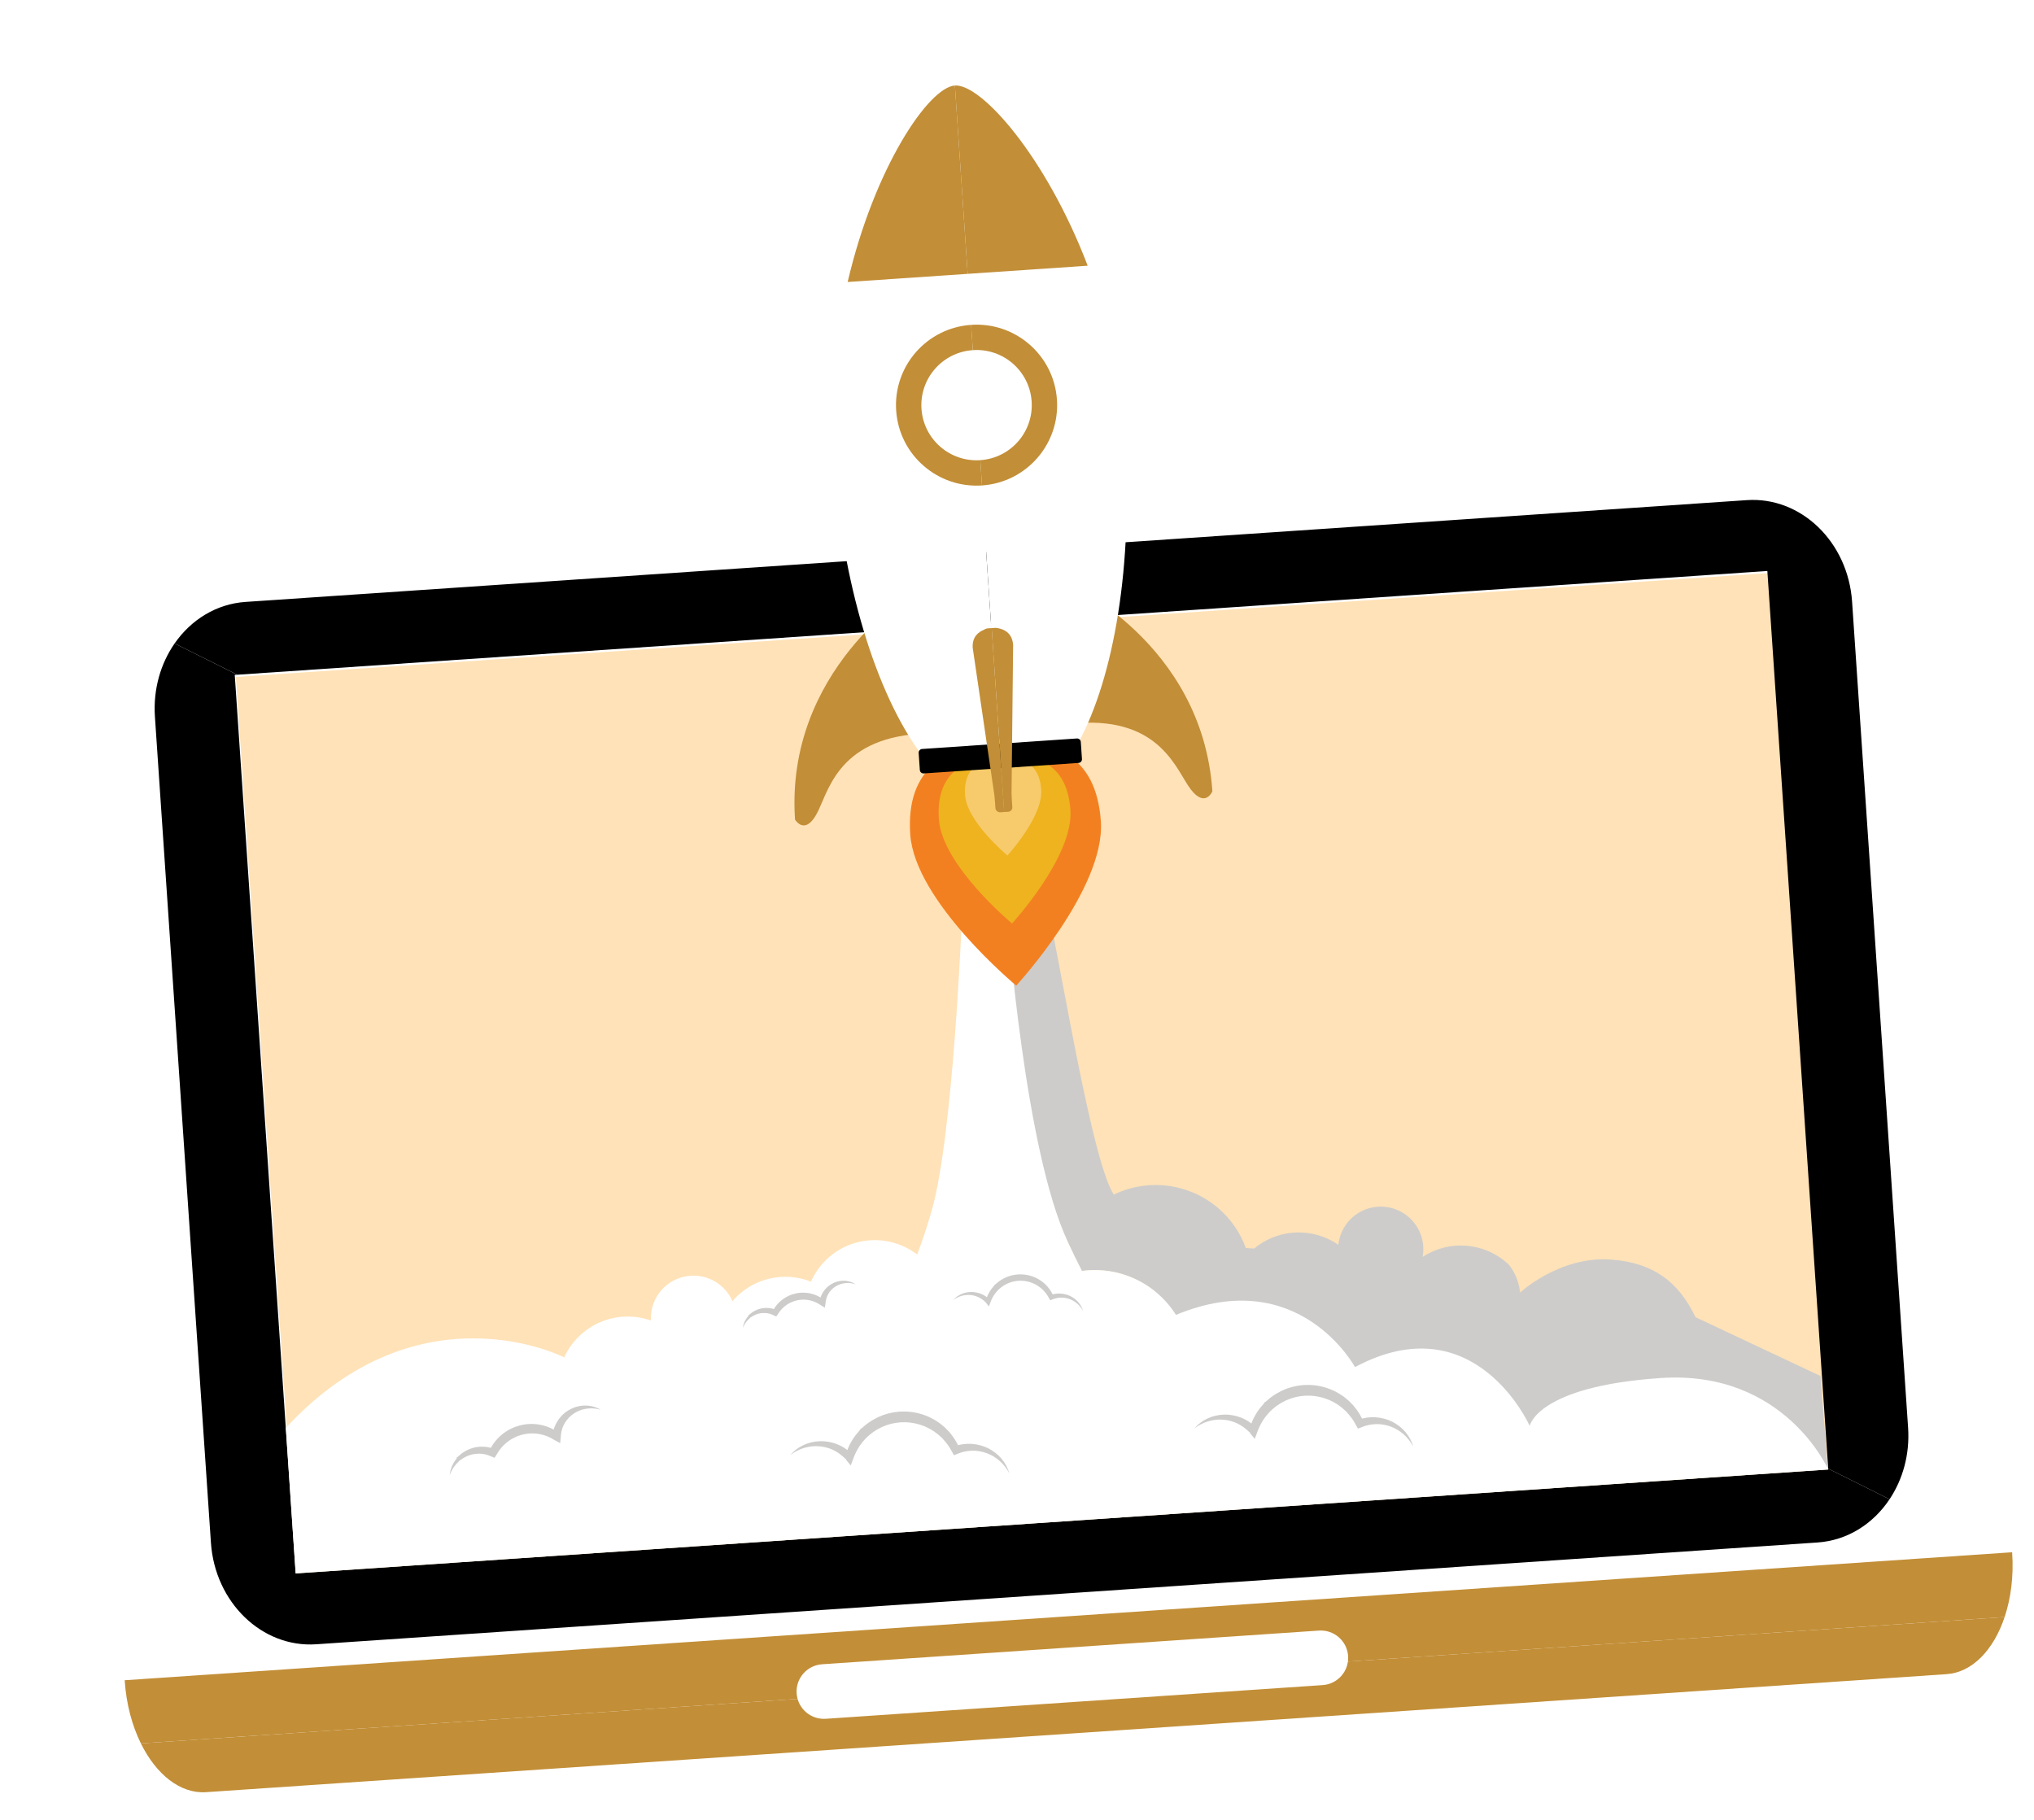
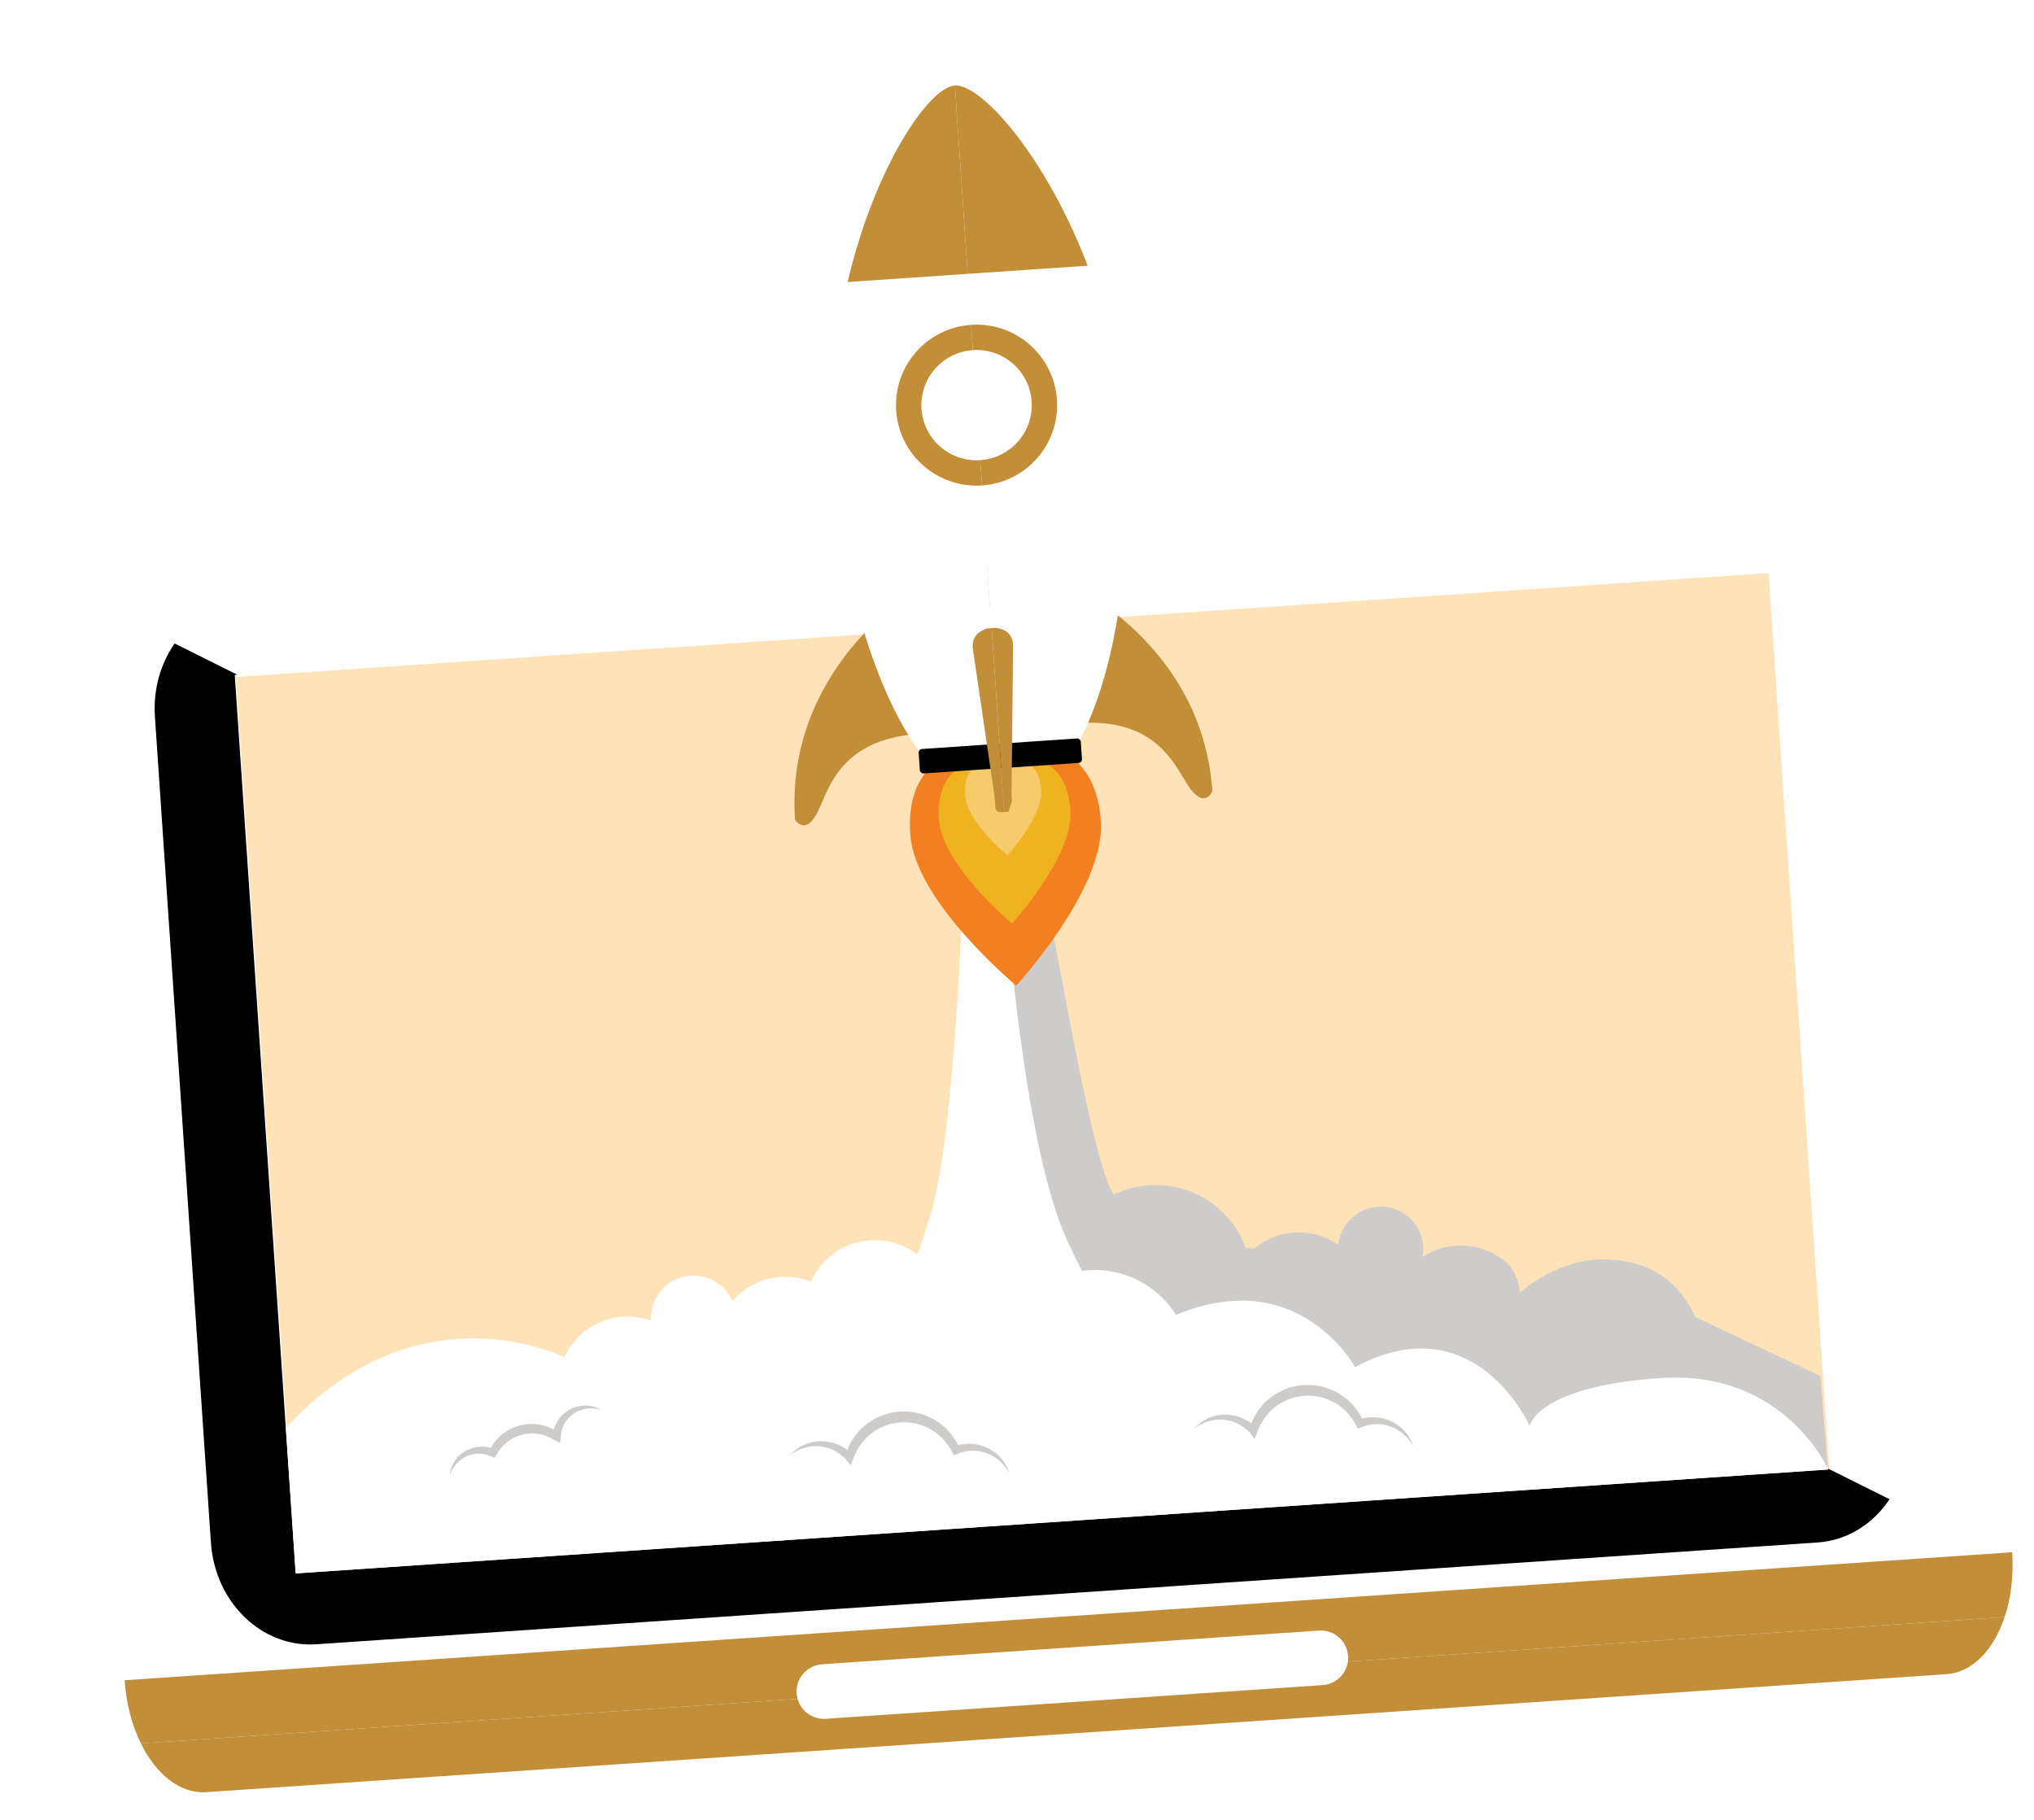
<svg xmlns="http://www.w3.org/2000/svg" width="390" height="349" viewBox="0 0 390 349" fill="none">
  <g clip-path="url(#clip0)" filter="url(#filter0_d)">
    <path d="M385.816 293.769C385.813 293.726 385.805 293.679 385.802 293.635L23.909 318.172C23.912 318.215 23.915 318.263 23.918 318.307C24.221 322.782 25.338 326.893 27.01 330.287L384.366 306.057C385.567 302.468 386.119 298.246 385.816 293.769Z" fill="#c28e37" />
    <path d="M27.011 330.287C29.936 336.225 34.561 339.97 39.511 339.635L373.238 317.007C378.186 316.671 382.268 312.337 384.367 306.058L27.011 330.287Z" fill="#c28e37" />
    <path d="M45.236 125.805L49.503 188.736L52.679 235.571L56.918 298.09L350.782 278.165L348.284 241.329L346.667 217.471L339.101 105.88L45.236 125.805Z" fill="#FFE2B7" />
    <path d="M152.747 320.696C152.943 323.584 155.445 325.761 158.337 325.565L253.602 319.106C256.497 318.91 258.683 316.414 258.487 313.526C258.291 310.64 255.788 308.455 252.893 308.652L157.628 315.111C154.737 315.308 152.552 317.809 152.747 320.696Z" fill="white" />
    <path d="M186.237 108.861C186.433 111.749 188.935 113.932 191.831 113.736C194.717 113.54 196.903 111.039 196.707 108.151C196.512 105.264 194.009 103.082 191.122 103.278C188.226 103.475 186.041 105.974 186.237 108.861Z" fill="#BEBBBB" />
-     <path d="M338.874 105.483L350.544 277.603L362.306 283.472C364.844 279.666 366.206 274.866 365.859 269.749L355.12 111.365C354.344 99.907 345.311 91.193 334.944 91.896L47.073 111.414C41.47 111.794 36.627 114.845 33.479 119.377L45.498 125.374L338.874 105.483Z" fill="black" />
    <path d="M350.544 277.603L350.556 277.768L56.691 297.692L45.01 125.408L45.497 125.375L33.479 119.377C30.799 123.233 29.348 128.162 29.705 133.43L40.444 291.814C41.22 303.264 50.253 311.981 60.624 311.278L348.495 291.76C354.227 291.371 359.165 288.182 362.305 283.474L350.544 277.603Z" fill="black" />
    <ellipse cx="187.5" cy="73.5" rx="12.5" ry="13.5" fill="white" />
    <path d="M282.476 240.709L291.458 243.84C291.458 243.84 299.047 236.783 308.919 237.515C317.045 238.117 321.835 241.777 325.102 248.563L349.056 259.837L350.46 277.673L236.611 281.656L206.668 260.797L222.696 241.959L282.476 240.709Z" fill="#CDCCCB" />
    <path d="M204.756 234.18C205.602 236 206.501 237.844 207.453 239.696L207.466 239.694C207.69 239.665 207.916 239.638 208.143 239.615C208.397 239.591 208.651 239.567 208.908 239.554C209.233 239.537 209.558 239.528 209.879 239.527C209.986 239.528 210.092 239.533 210.2 239.535C210.414 239.538 210.627 239.54 210.839 239.55C210.968 239.556 211.094 239.57 211.222 239.578C211.412 239.591 211.6 239.603 211.789 239.623C211.924 239.637 212.058 239.656 212.193 239.672C212.371 239.693 212.549 239.715 212.725 239.742C212.864 239.764 213.001 239.79 213.139 239.814C213.308 239.844 213.478 239.873 213.647 239.908C213.786 239.937 213.924 239.97 214.063 240.002C214.227 240.04 214.39 240.078 214.552 240.12C214.691 240.156 214.829 240.196 214.967 240.236C215.125 240.281 215.284 240.326 215.441 240.376C215.578 240.42 215.715 240.466 215.852 240.513C216.006 240.566 216.159 240.619 216.311 240.675C216.447 240.726 216.583 240.778 216.718 240.832C216.866 240.892 217.015 240.952 217.161 241.016C217.295 241.074 217.428 241.133 217.56 241.194C217.706 241.26 217.848 241.328 217.992 241.398C218.122 241.462 218.251 241.527 218.38 241.594C218.522 241.668 218.662 241.743 218.803 241.821C218.928 241.891 219.053 241.961 219.177 242.033C219.316 242.113 219.453 242.197 219.59 242.281C219.71 242.356 219.83 242.431 219.949 242.508C220.086 242.598 220.219 242.689 220.353 242.782C220.468 242.86 220.582 242.939 220.695 243.021C220.83 243.118 220.963 243.22 221.094 243.321C221.201 243.402 221.308 243.484 221.413 243.568C221.548 243.676 221.68 243.788 221.812 243.9C221.91 243.983 222.008 244.064 222.103 244.148C222.24 244.27 222.374 244.396 222.508 244.521C222.577 244.585 222.647 244.647 222.715 244.712C222.733 244.729 222.75 244.748 222.768 244.765C222.867 244.863 222.964 244.963 223.062 245.063C223.166 245.168 223.269 245.273 223.37 245.382C223.463 245.482 223.554 245.585 223.645 245.687C223.746 245.8 223.847 245.911 223.945 246.028C224.033 246.131 224.118 246.236 224.203 246.342C224.299 246.459 224.395 246.578 224.488 246.699C224.571 246.806 224.651 246.914 224.731 247.023C224.822 247.147 224.913 247.271 225.001 247.398C225.077 247.508 225.153 247.619 225.227 247.73C225.313 247.859 225.398 247.989 225.481 248.121C225.52 248.182 225.557 248.245 225.596 248.307L291.458 243.842C291.458 243.842 291.316 240.963 289.289 238.475C289.209 238.401 289.117 238.316 289.053 238.258C288.995 238.207 288.944 238.157 288.885 238.105C288.717 237.959 288.548 237.821 288.374 237.684C288.35 237.667 288.33 237.648 288.307 237.629C288.106 237.474 287.901 237.324 287.693 237.181C287.651 237.152 287.607 237.126 287.563 237.096C287.4 236.986 287.234 236.879 287.066 236.776C286.991 236.73 286.915 236.688 286.838 236.644C286.7 236.564 286.56 236.483 286.419 236.407C286.33 236.359 286.24 236.315 286.149 236.27C286.018 236.203 285.887 236.137 285.754 236.076C285.657 236.03 285.558 235.988 285.459 235.944C285.331 235.888 285.202 235.834 285.071 235.781C284.969 235.74 284.865 235.702 284.761 235.663C284.634 235.615 284.505 235.569 284.375 235.525C284.268 235.489 284.16 235.455 284.052 235.421C283.923 235.381 283.795 235.343 283.665 235.307C283.554 235.277 283.444 235.247 283.333 235.22C283.203 235.187 283.073 235.158 282.942 235.129C282.83 235.105 282.718 235.08 282.605 235.059C282.472 235.034 282.338 235.012 282.204 234.99C282.056 234.976 281.917 234.955 281.784 234.928C281.674 234.914 281.563 234.903 281.453 234.892C281.344 234.881 281.237 234.868 281.129 234.859C280.979 234.847 280.828 234.842 280.677 234.835C280.578 234.83 280.481 234.823 280.383 234.822C280.189 234.817 279.995 234.82 279.801 234.824C279.745 234.825 279.69 234.824 279.634 234.825C279.386 234.834 279.137 234.849 278.888 234.872C278.618 234.896 278.349 234.929 278.08 234.97C276.694 235.183 275.317 235.618 273.999 236.293C273.573 236.513 273.164 236.752 272.771 237.009C273.091 235.293 272.874 233.464 272.014 231.791C271.896 231.56 271.765 231.339 271.628 231.125C271.586 231.059 271.539 230.995 271.495 230.93C271.396 230.784 271.294 230.641 271.187 230.504C271.132 230.433 271.077 230.365 271.02 230.298C270.913 230.169 270.8 230.043 270.686 229.921C270.629 229.861 270.572 229.799 270.513 229.74C270.369 229.596 270.219 229.459 270.066 229.327C270.035 229.301 270.007 229.272 269.976 229.246C269.791 229.093 269.6 228.95 269.403 228.815C269.342 228.772 269.28 228.734 269.218 228.694C269.077 228.603 268.935 228.514 268.788 228.431C268.713 228.388 268.636 228.347 268.56 228.306C268.417 228.231 268.272 228.161 268.126 228.096C268.052 228.062 267.978 228.026 267.904 227.995C267.715 227.917 267.523 227.844 267.329 227.78C267.297 227.77 267.266 227.755 267.233 227.746C267.008 227.674 266.779 227.614 266.548 227.561C266.477 227.545 266.404 227.533 266.332 227.519C266.167 227.486 266.001 227.457 265.835 227.435C265.751 227.424 265.667 227.414 265.583 227.405C265.418 227.388 265.252 227.377 265.086 227.369C265.01 227.366 264.933 227.361 264.855 227.36C264.631 227.356 264.406 227.361 264.179 227.377C264.164 227.378 264.147 227.378 264.131 227.379C263.889 227.397 263.648 227.429 263.407 227.469C263.334 227.481 263.262 227.498 263.19 227.511C263.019 227.545 262.849 227.583 262.678 227.627C262.595 227.648 262.513 227.671 262.431 227.696C262.264 227.746 262.097 227.803 261.931 227.863C261.857 227.89 261.784 227.915 261.711 227.945C261.476 228.039 261.244 228.142 261.013 228.259C260.991 228.271 260.97 228.284 260.948 228.296C260.782 228.382 260.621 228.474 260.463 228.571C260.409 228.604 260.357 228.639 260.305 228.673C260.183 228.752 260.062 228.834 259.946 228.918C259.894 228.956 259.841 228.993 259.79 229.032C259.666 229.127 259.545 229.225 259.427 229.326C259.393 229.355 259.356 229.384 259.322 229.414C259.175 229.544 259.034 229.679 258.898 229.817C258.86 229.856 258.825 229.896 258.788 229.936C258.686 230.045 258.585 230.157 258.489 230.271C258.447 230.322 258.406 230.373 258.365 230.424C258.274 230.537 258.188 230.653 258.102 230.771C258.07 230.816 258.037 230.86 258.006 230.906C257.894 231.07 257.788 231.236 257.687 231.407C257.678 231.424 257.669 231.441 257.659 231.459C257.571 231.613 257.488 231.771 257.409 231.93C257.385 231.982 257.362 232.034 257.337 232.085C257.276 232.219 257.217 232.354 257.163 232.49C257.142 232.542 257.122 232.593 257.101 232.645C257.034 232.826 256.971 233.009 256.915 233.194C256.914 233.197 256.913 233.199 256.912 233.201C256.855 233.393 256.808 233.587 256.765 233.783C256.754 233.831 256.746 233.879 256.736 233.927C256.705 234.078 256.68 234.229 256.658 234.381C256.645 234.481 256.628 234.58 256.618 234.68C252.695 231.977 247.449 231.46 242.912 233.788C242.022 234.245 241.209 234.79 240.469 235.404L238.872 235.295C238.612 234.584 238.31 233.879 237.954 233.188C237.821 232.93 237.682 232.678 237.54 232.429C237.496 232.352 237.448 232.277 237.403 232.2C237.302 232.029 237.199 231.859 237.093 231.693C237.038 231.607 236.982 231.522 236.927 231.439C236.822 231.28 236.716 231.126 236.607 230.972C236.55 230.892 236.495 230.812 236.438 230.733C236.315 230.567 236.192 230.405 236.066 230.245C236.019 230.185 235.974 230.123 235.926 230.064C235.749 229.845 235.57 229.629 235.385 229.42C235.37 229.404 235.355 229.388 235.34 229.371C235.17 229.181 234.997 228.995 234.821 228.813C234.761 228.751 234.7 228.692 234.64 228.63C234.523 228.514 234.407 228.4 234.289 228.287C233.995 228.006 233.692 227.736 233.382 227.477C233.324 227.428 233.263 227.383 233.205 227.335C232.923 227.106 232.636 226.886 232.342 226.675C232.281 226.632 232.222 226.586 232.161 226.544C231.833 226.314 231.496 226.097 231.154 225.89C231.075 225.842 230.995 225.795 230.914 225.748C230.577 225.55 230.235 225.361 229.887 225.185C229.867 225.175 229.848 225.164 229.828 225.154C229.464 224.973 229.093 224.808 228.718 224.651C228.633 224.615 228.547 224.58 228.46 224.545C228.088 224.395 227.712 224.256 227.331 224.131C227.277 224.113 227.222 224.098 227.168 224.081C226.817 223.969 226.463 223.869 226.105 223.779C226.029 223.759 225.953 223.738 225.876 223.72C225.486 223.626 225.093 223.547 224.698 223.479C224.617 223.465 224.536 223.453 224.455 223.44C224.081 223.381 223.704 223.331 223.326 223.295C223.283 223.292 223.242 223.285 223.2 223.282C222.794 223.246 222.385 223.227 221.976 223.218C221.886 223.216 221.797 223.215 221.707 223.215C221.295 223.212 220.882 223.22 220.468 223.245C220.44 223.247 220.411 223.25 220.382 223.252C219.988 223.278 219.595 223.319 219.201 223.371C219.118 223.382 219.034 223.392 218.951 223.404C218.543 223.463 218.136 223.536 217.73 223.622C217.658 223.637 217.586 223.656 217.514 223.672C217.142 223.757 216.771 223.853 216.401 223.962C216.341 223.98 216.28 223.996 216.22 224.014C215.819 224.137 215.42 224.276 215.022 224.428C214.936 224.461 214.849 224.496 214.763 224.531C214.358 224.693 213.956 224.865 213.559 225.058C209.42 218.761 203.656 182.614 201.034 170.812L191.058 173.025C191.474 175.125 196.447 216.299 204.756 234.18Z" fill="#CDCCCB" />
    <path d="M225.481 248.119C225.398 247.987 225.313 247.858 225.227 247.728C225.153 247.617 225.077 247.505 225.001 247.396C224.913 247.269 224.822 247.145 224.731 247.021C224.651 246.912 224.57 246.803 224.488 246.697C224.395 246.576 224.299 246.458 224.203 246.34C224.118 246.234 224.033 246.129 223.945 246.026C223.847 245.91 223.747 245.798 223.646 245.685C223.554 245.583 223.463 245.48 223.37 245.38C223.269 245.272 223.166 245.166 223.062 245.061C222.963 244.962 222.867 244.86 222.768 244.763C222.682 244.68 222.595 244.6 222.508 244.519C222.374 244.394 222.24 244.268 222.103 244.147C222.008 244.062 221.91 243.98 221.812 243.898C221.679 243.786 221.548 243.674 221.413 243.566C221.308 243.482 221.201 243.4 221.094 243.319C220.963 243.218 220.83 243.117 220.695 243.019C220.583 242.938 220.468 242.859 220.353 242.78C220.219 242.687 220.086 242.596 219.949 242.506C219.83 242.429 219.71 242.355 219.59 242.279C219.453 242.194 219.317 242.111 219.177 242.031C219.054 241.959 218.929 241.888 218.803 241.819C218.663 241.741 218.522 241.667 218.38 241.592C218.251 241.526 218.123 241.461 217.992 241.396C217.848 241.326 217.706 241.258 217.56 241.192C217.427 241.131 217.295 241.072 217.162 241.014C217.015 240.951 216.866 240.891 216.718 240.83C216.583 240.777 216.447 240.724 216.311 240.673C216.159 240.617 216.006 240.564 215.852 240.511C215.716 240.465 215.578 240.418 215.441 240.374C215.284 240.324 215.125 240.28 214.967 240.234C214.829 240.194 214.691 240.154 214.552 240.118C214.39 240.076 214.227 240.038 214.063 240C213.924 239.969 213.786 239.935 213.647 239.906C213.479 239.871 213.309 239.843 213.139 239.812C213.001 239.788 212.864 239.761 212.725 239.74C212.549 239.713 212.371 239.692 212.193 239.67C212.059 239.654 211.924 239.635 211.789 239.621C211.601 239.602 211.412 239.589 211.223 239.576C211.094 239.567 210.968 239.554 210.839 239.548C210.628 239.538 210.414 239.536 210.2 239.533C210.092 239.531 209.986 239.526 209.879 239.525C209.557 239.526 209.233 239.535 208.908 239.553C208.652 239.566 208.396 239.59 208.143 239.613C207.916 239.637 207.69 239.663 207.466 239.693L207.453 239.694C206.501 237.842 205.603 235.999 204.756 234.178C196.447 216.297 193.417 173.54 193.004 171.438L202.078 170.522L184.415 172.304C184.415 172.304 182.777 213.737 178.654 228.085C177.833 230.945 176.907 233.803 175.861 236.545C170.545 232.461 162.891 232.925 158.119 237.854C156.99 239.02 156.117 240.339 155.497 241.74C150.621 239.824 144.861 240.885 140.99 244.881C140.801 245.076 140.622 245.277 140.447 245.481C140.034 244.536 139.435 243.653 138.647 242.892C135.402 239.758 130.229 239.844 127.09 243.085C125.446 244.783 124.695 247.011 124.812 249.196C120.035 247.514 114.504 248.627 110.751 252.503C109.657 253.633 108.803 254.908 108.188 256.262L225.595 248.302C225.558 248.243 225.52 248.18 225.481 248.119Z" fill="white" />
-     <path d="M164.051 242.247C163.877 242.205 163.708 242.143 163.535 242.109C163.361 242.08 163.197 242.039 163.022 242.029L162.765 242.004L162.507 242.004C162.337 241.997 162.168 242.024 162.001 242.035C161.833 242.051 161.668 242.091 161.505 242.121C161.345 242.172 161.182 242.202 161.03 242.268C160.876 242.328 160.723 242.387 160.578 242.463C160.428 242.528 160.291 242.618 160.153 242.703C160.015 242.786 159.892 242.893 159.763 242.987C159.648 243.1 159.519 243.196 159.417 243.318C159.309 243.435 159.198 243.547 159.107 243.678C159.061 243.741 159.009 243.8 158.966 243.867L158.843 244.068C158.754 244.197 158.7 244.346 158.628 244.484L158.602 244.537L158.601 244.54C158.604 244.531 158.59 244.562 158.61 244.52L158.609 244.522L158.607 244.53L158.601 244.546L158.589 244.576L158.542 244.701C158.515 244.78 158.469 244.876 158.459 244.94C158.422 245.078 158.381 245.214 158.355 245.371C158.317 245.52 158.313 245.675 158.291 245.826L158.163 246.735L157.34 246.236C157.17 246.133 157.008 246.022 156.837 245.925L156.575 245.791L156.444 245.724L156.412 245.706L156.408 245.704C156.382 245.693 156.44 245.719 156.433 245.716L156.43 245.715L156.421 245.711L156.402 245.704L156.326 245.673L156.021 245.552L155.869 245.492L155.736 245.455C155.557 245.406 155.39 245.344 155.191 245.315L154.904 245.259C154.807 245.244 154.71 245.24 154.613 245.229C154.516 245.222 154.42 245.206 154.323 245.202L154.031 245.199C153.836 245.188 153.642 245.219 153.448 245.231C153.253 245.244 153.064 245.296 152.871 245.321C152.682 245.367 152.493 245.416 152.306 245.472C152.126 245.545 151.936 245.596 151.761 245.684C151.585 245.768 151.403 245.84 151.238 245.946L150.985 246.093C150.904 246.147 150.826 246.206 150.745 246.262C150.582 246.37 150.433 246.497 150.286 246.626C150.129 246.745 150.006 246.899 149.864 247.036C149.727 247.175 149.615 247.339 149.485 247.488C149.368 247.648 149.266 247.816 149.153 247.98L148.846 248.425L148.4 248.224C148.271 248.165 148.145 248.096 148.011 248.046C147.88 247.988 147.742 247.949 147.605 247.903C147.464 247.872 147.325 247.83 147.181 247.811C147.038 247.782 146.893 247.775 146.748 247.76C146.602 247.758 146.456 247.749 146.309 247.762C146.163 247.764 146.017 247.784 145.87 247.798C145.725 247.827 145.577 247.846 145.434 247.89C145.288 247.922 145.149 247.977 145.006 248.024C144.87 248.085 144.727 248.137 144.596 248.212C144.458 248.275 144.33 248.356 144.198 248.435C144.132 248.475 144.072 248.523 144.008 248.566L143.888 248.607L143.85 248.591L143.849 248.592C143.855 248.587 143.835 248.607 143.861 248.579L143.859 248.582L143.879 248.612L143.869 248.645L143.83 248.693L143.469 249.026C143.352 249.135 143.27 249.256 143.164 249.372C143.115 249.432 143.06 249.488 143.015 249.553L142.888 249.754C142.809 249.893 142.698 250.018 142.64 250.169L142.429 250.612C142.459 250.452 142.492 250.29 142.527 250.126C142.551 249.958 142.625 249.809 142.68 249.65L142.77 249.412C142.804 249.334 142.852 249.262 142.892 249.185C142.979 249.038 143.06 248.871 143.158 248.736L143.464 248.35L143.502 248.302L143.52 248.278L143.525 248.272L143.498 248.24L143.484 248.194L143.495 248.183L143.617 248.12C143.68 248.06 143.754 248.01 143.82 247.952C143.952 247.839 144.092 247.729 144.236 247.63C144.378 247.524 144.537 247.444 144.69 247.353C144.848 247.275 145.007 247.191 145.175 247.129C145.339 247.056 145.512 247.008 145.683 246.952C145.857 246.911 146.032 246.861 146.212 246.839C146.39 246.806 146.571 246.799 146.751 246.786C146.932 246.786 147.115 246.78 147.296 246.798C147.479 246.805 147.659 246.838 147.84 246.865C148.019 246.904 148.199 246.939 148.374 246.996C148.552 247.044 148.722 247.116 148.894 247.185L148.14 247.428C148.259 247.222 148.373 247.01 148.502 246.807C148.644 246.615 148.77 246.407 148.93 246.228C149.092 246.051 149.24 245.858 149.422 245.699C149.598 245.533 149.772 245.365 149.971 245.226C150.068 245.153 150.162 245.078 150.261 245.008L150.57 244.817C150.771 244.681 150.993 244.582 151.21 244.473C151.426 244.362 151.66 244.292 151.884 244.202C152.115 244.13 152.35 244.066 152.585 244.008C152.824 243.969 153.061 243.912 153.304 243.896C153.546 243.88 153.788 243.85 154.031 243.863L154.395 243.871C154.516 243.877 154.636 243.895 154.757 243.909C154.878 243.926 154.999 243.936 155.118 243.958L155.473 244.037C155.706 244.079 155.951 244.169 156.191 244.247L156.37 244.309L156.52 244.376L156.819 244.512L156.894 244.546L156.96 244.577L156.999 244.599L157.156 244.689L157.469 244.869C157.673 244.996 157.862 245.146 158.057 245.284L157.106 245.695C157.144 245.498 157.169 245.299 157.228 245.107C157.273 244.916 157.345 244.717 157.425 244.521C157.462 244.414 157.501 244.353 157.54 244.268L157.598 244.148L157.638 244.067L157.676 244.002C157.782 243.834 157.872 243.658 157.997 243.504L158.174 243.269C158.236 243.191 158.306 243.122 158.372 243.049C158.5 242.9 158.649 242.771 158.796 242.643C158.942 242.513 159.112 242.413 159.268 242.299C159.437 242.204 159.601 242.1 159.777 242.021C159.953 241.942 160.126 241.86 160.311 241.806C160.402 241.777 160.491 241.743 160.584 241.719L160.864 241.659C161.048 241.613 161.241 241.608 161.426 241.582C161.614 241.578 161.801 241.566 161.988 241.578C162.175 241.593 162.36 241.605 162.541 241.648L162.811 241.703L163.075 241.784C163.251 241.828 163.418 241.916 163.584 241.985C163.747 242.061 163.895 242.159 164.051 242.247Z" fill="#CDCCCB" />
-     <path d="M207.67 247.38L207.436 246.981C207.349 246.854 207.258 246.734 207.172 246.612C207.076 246.496 206.975 246.383 206.878 246.27C206.774 246.162 206.662 246.063 206.556 245.96C206.443 245.864 206.322 245.777 206.208 245.684C206.088 245.599 205.962 245.523 205.84 245.442L205.453 245.238L205.051 245.073L204.638 244.947L204.218 244.86C204.075 244.845 203.935 244.825 203.794 244.814C203.652 244.813 203.511 244.806 203.37 244.809C203.23 244.822 203.089 244.829 202.95 244.845C202.812 244.873 202.673 244.89 202.537 244.918L202.134 245.029L201.744 245.178L201.364 245.322L201.15 244.937L200.928 244.54C200.847 244.412 200.76 244.289 200.678 244.163C200.498 243.921 200.313 243.685 200.103 243.469L200.027 243.386L200.029 243.365L200.034 243.349L200.031 243.346C200.038 243.353 199.999 243.336 200.037 243.374L200.01 243.358L199.961 243.32L199.779 243.156C199.659 243.048 199.534 242.925 199.421 242.853L199.079 242.598L198.696 242.367C198.573 242.283 198.433 242.23 198.3 242.164C198.167 242.098 198.033 242.03 197.892 241.985C197.752 241.935 197.615 241.876 197.473 241.834L197.043 241.721C196.9 241.683 196.751 241.67 196.606 241.641C196.46 241.609 196.313 241.598 196.165 241.59C195.869 241.554 195.573 241.574 195.277 241.579C194.982 241.614 194.686 241.635 194.399 241.708L194.181 241.753L193.969 241.818C193.828 241.866 193.683 241.897 193.547 241.957L193.135 242.127C193.001 242.189 192.874 242.265 192.742 242.333C192.607 242.397 192.485 242.481 192.362 242.565C192.242 242.652 192.108 242.72 191.997 242.82L191.65 243.103L191.628 243.121L191.623 243.125L191.62 243.127C191.607 243.139 191.635 243.112 191.631 243.115L191.62 243.126L191.576 243.168L191.488 243.253L191.313 243.424C191.219 243.532 191.121 243.63 191.025 243.744C190.935 243.863 190.831 243.972 190.75 244.098C190.663 244.22 190.575 244.342 190.501 244.472C190.419 244.599 190.347 244.731 190.278 244.864C190.134 245.129 190.02 245.409 189.914 245.693L189.618 246.49L189.111 245.875L189.076 245.833L189.094 245.795L189.119 245.764L189.118 245.763C189.157 245.8 189.128 245.773 189.136 245.78L189.131 245.775L189.084 245.782L188.989 245.712L188.82 245.551C188.764 245.489 188.71 245.452 188.66 245.411L188.505 245.282C188.407 245.192 188.276 245.12 188.163 245.037C188.05 244.951 187.919 244.893 187.797 244.818C187.675 244.743 187.538 244.697 187.408 244.633C187.278 244.573 187.137 244.538 187.001 244.488C186.863 244.443 186.72 244.419 186.579 244.383C186.437 244.354 186.291 244.343 186.146 244.317C186.001 244.303 185.854 244.3 185.706 244.29C185.559 244.292 185.411 244.302 185.262 244.307L184.819 244.369L184.381 244.471L183.95 244.616L183.532 244.804L183.129 245.03L182.743 245.296L183.072 244.956L183.437 244.65C183.566 244.557 183.702 244.473 183.836 244.383C183.976 244.306 184.12 244.234 184.264 244.158C184.413 244.095 184.564 244.035 184.717 243.976L185.189 243.846C185.35 243.817 185.512 243.786 185.675 243.762C185.839 243.75 186.004 243.732 186.171 243.727C186.336 243.73 186.504 243.729 186.669 243.745C186.834 243.768 187.002 243.78 187.165 243.814C187.327 243.854 187.495 243.88 187.655 243.933C187.813 243.989 187.979 244.03 188.132 244.101C188.285 244.173 188.447 244.229 188.592 244.317C188.739 244.407 188.889 244.478 189.031 244.587L189.246 244.745C189.318 244.799 189.391 244.852 189.444 244.904L189.619 245.059L189.706 245.137L189.728 245.156L189.734 245.161L189.757 245.186L189.768 245.197L189.81 245.241L189.008 245.423C189.104 245.086 189.212 244.751 189.356 244.429C189.426 244.267 189.501 244.107 189.589 243.953C189.669 243.795 189.764 243.646 189.858 243.496C189.948 243.343 190.061 243.205 190.163 243.06C190.269 242.917 190.395 242.776 190.513 242.635L190.668 242.443L190.737 242.34L190.78 242.295L190.791 242.284L190.832 242.274L190.865 242.26L191.269 241.911C191.398 241.788 191.555 241.698 191.698 241.593C191.844 241.49 191.99 241.387 192.149 241.305C192.305 241.219 192.458 241.125 192.619 241.048L193.111 240.832C193.274 240.759 193.449 240.717 193.619 240.659L193.875 240.579L194.137 240.522C194.485 240.434 194.841 240.399 195.197 240.361C195.555 240.354 195.913 240.338 196.268 240.381C196.447 240.393 196.624 240.409 196.8 240.447C196.976 240.481 197.153 240.503 197.326 240.552L197.84 240.7C198.01 240.754 198.174 240.827 198.34 240.891C198.508 240.951 198.667 241.034 198.825 241.117C198.981 241.202 199.145 241.274 199.29 241.379L199.735 241.672L200.166 242.021C200.32 242.139 200.419 242.256 200.537 242.372L200.709 242.546L200.753 242.59L200.774 242.612L200.796 242.635L200.799 242.638L200.804 242.645L200.814 242.657L200.899 242.76C201.131 243.027 201.336 243.315 201.521 243.614C201.607 243.768 201.697 243.92 201.779 244.075L202 244.553L201.405 244.312L201.889 244.168C202.053 244.132 202.219 244.104 202.384 244.072C202.549 244.051 202.718 244.039 202.883 244.027C203.05 244.023 203.218 244.031 203.384 244.035C203.55 244.049 203.715 244.072 203.879 244.092C204.042 244.122 204.203 244.162 204.363 244.196C204.522 244.243 204.678 244.297 204.833 244.347C204.985 244.409 205.134 244.477 205.283 244.544L205.707 244.787C205.839 244.881 205.973 244.971 206.103 245.068C206.224 245.174 206.349 245.276 206.467 245.385C206.578 245.501 206.688 245.616 206.792 245.736C206.888 245.864 206.988 245.987 207.079 246.116C207.161 246.252 207.248 246.382 207.324 246.52C207.391 246.664 207.46 246.804 207.522 246.946L207.67 247.38Z" fill="#CDCCCB" />
    <path d="M115.995 254.8L108.188 256.266C108.188 256.266 80.465 242.04 54.806 269.785L56.691 297.692L350.546 277.768C350.546 277.768 342.152 258.618 318.408 260.228C294.665 261.838 293.308 269.404 293.308 269.404C293.308 269.404 282.822 245.824 259.804 258.129C259.804 258.129 249.105 238.301 225.481 248.12C225.481 248.119 124.928 248.588 115.995 254.8Z" fill="white" />
    <path d="M115.167 266.299C114.929 266.25 114.696 266.176 114.458 266.138C114.219 266.109 113.994 266.062 113.755 266.057L113.405 266.037L113.054 266.051C112.823 266.051 112.593 266.098 112.367 266.122C112.14 266.153 111.918 266.215 111.698 266.265C111.483 266.344 111.262 266.392 111.06 266.492C110.853 266.582 110.649 266.669 110.456 266.781C110.255 266.877 110.075 267.007 109.891 267.129C109.707 267.249 109.547 267.402 109.376 267.536C109.225 267.695 109.057 267.834 108.923 268.004C108.784 268.17 108.638 268.328 108.522 268.51C108.462 268.599 108.396 268.683 108.34 268.775L108.184 269.054C108.07 269.235 108.004 269.441 107.913 269.632L107.881 269.705L107.88 269.709C107.884 269.697 107.867 269.74 107.89 269.682L107.889 269.685L107.886 269.696L107.879 269.717L107.865 269.76L107.808 269.931C107.775 270.04 107.719 270.172 107.708 270.26C107.666 270.451 107.617 270.637 107.59 270.851C107.548 271.056 107.55 271.267 107.528 271.473L107.405 272.716L106.259 272.084C106.023 271.954 105.795 271.811 105.558 271.688L105.194 271.52L105.013 271.435L104.968 271.414L104.962 271.411C104.926 271.397 105.007 271.429 104.997 271.425L104.993 271.425L104.98 271.42L104.954 271.411L104.848 271.374L104.427 271.226L104.217 271.152L104.033 271.11C103.788 271.053 103.557 270.978 103.285 270.949L102.891 270.889C102.759 270.873 102.626 270.874 102.494 270.864C102.362 270.86 102.23 270.842 102.098 270.844L101.701 270.856C101.435 270.851 101.174 270.904 100.91 270.931C100.647 270.959 100.392 271.04 100.131 271.085C99.877 271.158 99.623 271.235 99.372 271.32C99.131 271.429 98.875 271.509 98.643 271.638C98.41 271.762 98.165 271.87 97.948 272.023L97.611 272.237C97.503 272.314 97.401 272.399 97.295 272.48C97.079 272.636 96.884 272.816 96.689 272.999C96.484 273.17 96.323 273.385 96.139 273.58C95.959 273.778 95.815 274.005 95.648 274.215C95.498 274.437 95.368 274.673 95.224 274.901L94.832 275.522L94.213 275.273C94.034 275.201 93.86 275.113 93.674 275.053C93.493 274.98 93.303 274.937 93.115 274.881C92.923 274.844 92.731 274.797 92.535 274.778C92.34 274.747 92.142 274.745 91.944 274.732C91.746 274.738 91.546 274.733 91.349 274.76C91.148 274.77 90.952 274.806 90.752 274.834C90.557 274.88 90.357 274.916 90.165 274.981C89.969 275.033 89.782 275.115 89.591 275.187C89.409 275.277 89.218 275.356 89.044 275.465C88.859 275.559 88.688 275.676 88.514 275.791C88.428 275.848 88.348 275.916 88.264 275.979L88.102 276.042L88.049 276.021L88.048 276.023C88.055 276.014 88.029 276.043 88.063 276.005L88.06 276.009L88.089 276.049L88.078 276.094L88.027 276.161L87.555 276.633C87.401 276.789 87.296 276.957 87.158 277.12C87.095 277.203 87.023 277.283 86.965 277.374L86.803 277.655C86.703 277.847 86.559 278.023 86.49 278.232L86.227 278.846C86.259 278.626 86.295 278.405 86.333 278.18C86.357 277.951 86.45 277.743 86.516 277.523L86.627 277.196C86.669 277.088 86.729 276.986 86.78 276.881C86.889 276.677 86.991 276.445 87.116 276.257L87.51 275.716L87.559 275.649L87.583 275.615L87.59 275.606L87.55 275.564L87.529 275.503L87.544 275.486L87.706 275.393C87.787 275.309 87.885 275.236 87.972 275.155C88.145 274.993 88.329 274.837 88.521 274.694C88.708 274.542 88.92 274.425 89.123 274.291C89.334 274.178 89.546 274.054 89.769 273.961C89.988 273.854 90.221 273.779 90.45 273.694C90.684 273.629 90.92 273.551 91.163 273.511C91.403 273.458 91.648 273.438 91.894 273.41C92.139 273.4 92.387 273.38 92.635 273.396C92.883 273.397 93.13 273.431 93.378 273.457C93.623 273.501 93.87 273.538 94.111 273.607C94.356 273.661 94.591 273.751 94.828 273.834L93.818 274.206C93.969 273.919 94.11 273.624 94.275 273.343C94.457 273.073 94.617 272.784 94.825 272.532C95.035 272.281 95.227 272.011 95.466 271.786C95.695 271.55 95.923 271.312 96.185 271.112C96.313 271.009 96.438 270.901 96.569 270.802L96.977 270.524C97.243 270.328 97.539 270.182 97.827 270.021C98.115 269.859 98.428 269.753 98.729 269.618C99.04 269.507 99.355 269.408 99.671 269.316C99.994 269.249 100.313 269.159 100.642 269.124C100.97 269.091 101.297 269.035 101.628 269.04L102.123 269.03C102.287 269.031 102.452 269.049 102.616 269.062C102.781 269.077 102.946 269.084 103.109 269.108L103.596 269.196C103.916 269.241 104.252 269.349 104.583 269.443L104.83 269.517L105.037 269.601L105.451 269.768L105.555 269.811L105.646 269.848L105.7 269.876L105.919 269.99L106.354 270.218C106.638 270.38 106.903 270.574 107.176 270.752L105.907 271.361C105.947 271.091 105.97 270.819 106.04 270.555C106.091 270.294 106.178 270.019 106.275 269.748C106.32 269.601 106.37 269.515 106.418 269.398L106.491 269.233L106.54 269.12L106.589 269.032C106.724 268.798 106.835 268.553 106.997 268.337L107.226 268.007C107.305 267.899 107.397 267.801 107.482 267.698C107.648 267.488 107.843 267.305 108.037 267.123C108.228 266.938 108.454 266.793 108.66 266.629C108.886 266.491 109.102 266.34 109.338 266.224C109.573 266.107 109.804 265.986 110.051 265.903C110.174 265.858 110.293 265.806 110.417 265.77L110.794 265.673C111.041 265.601 111.303 265.584 111.554 265.538C111.809 265.522 112.064 265.496 112.318 265.503C112.572 265.513 112.824 265.518 113.073 265.567L113.444 265.627L113.807 265.722C114.049 265.772 114.281 265.882 114.51 265.968C114.743 266.063 114.95 266.188 115.167 266.299Z" fill="#CDCCCB" />
    <path d="M193.528 278.49L193.134 277.817C192.989 277.604 192.835 277.4 192.689 277.196C192.528 277 192.357 276.81 192.195 276.62C192.019 276.438 191.831 276.271 191.651 276.097C191.46 275.935 191.256 275.79 191.065 275.634C190.862 275.491 190.65 275.361 190.446 275.226L189.794 274.882L189.117 274.605L188.421 274.394L187.714 274.246C187.473 274.221 187.237 274.188 186.999 274.169C186.76 274.168 186.522 274.156 186.285 274.161C186.048 274.183 185.812 274.195 185.578 274.223C185.346 274.27 185.112 274.298 184.882 274.345L184.203 274.531L183.547 274.78L182.907 275.024L182.545 274.375L182.171 273.707C182.035 273.492 181.889 273.283 181.75 273.07C181.446 272.664 181.135 272.265 180.783 271.901L180.654 271.762L180.657 271.726L180.667 271.699L180.663 271.695C180.676 271.707 180.61 271.677 180.673 271.742L180.626 271.716L180.545 271.651L180.239 271.374C180.037 271.194 179.826 270.986 179.636 270.864L179.059 270.435L178.414 270.047C178.206 269.906 177.969 269.817 177.746 269.704C177.521 269.593 177.299 269.48 177.059 269.404C176.823 269.321 176.593 269.221 176.354 269.151L175.629 268.961C175.387 268.898 175.137 268.874 174.893 268.827C174.648 268.774 174.399 268.755 174.15 268.741C173.653 268.682 173.153 268.714 172.655 268.723C172.159 268.782 171.66 268.817 171.176 268.94L170.808 269.015L170.451 269.125C170.216 269.206 169.969 269.258 169.741 269.36L169.048 269.644C168.822 269.748 168.607 269.876 168.384 269.991C168.158 270.099 167.951 270.241 167.745 270.383C167.542 270.529 167.316 270.643 167.13 270.813L166.545 271.288L166.508 271.318L166.498 271.325L166.494 271.329C166.472 271.35 166.519 271.304 166.513 271.31L166.494 271.328L166.42 271.4L166.272 271.544L165.976 271.83C165.817 272.013 165.653 272.179 165.493 272.37C165.34 272.569 165.166 272.754 165.029 272.966C164.883 273.172 164.735 273.377 164.609 273.597C164.472 273.81 164.352 274.032 164.234 274.256C163.991 274.702 163.8 275.175 163.622 275.654L163.123 276.995L162.27 275.96L162.21 275.888L162.241 275.823L162.282 275.771L162.281 275.769C162.345 275.832 162.297 275.786 162.311 275.799L162.301 275.79L162.222 275.802L162.063 275.684L161.777 275.413C161.683 275.31 161.593 275.247 161.507 275.176L161.247 274.96C161.082 274.808 160.862 274.687 160.672 274.547C160.48 274.402 160.261 274.303 160.055 274.176C159.848 274.051 159.619 273.973 159.401 273.866C159.18 273.765 158.943 273.707 158.715 273.622C158.483 273.546 158.242 273.506 158.004 273.444C157.764 273.394 157.519 273.377 157.274 273.333C157.029 273.309 156.782 273.304 156.533 273.288C156.285 273.291 156.037 273.307 155.786 273.316L155.04 273.419L154.301 273.59L153.576 273.835L152.872 274.152L152.192 274.532L151.543 274.979L152.095 274.407L152.71 273.891C152.929 273.736 153.158 273.594 153.383 273.443C153.619 273.312 153.862 273.191 154.104 273.064C154.355 272.959 154.61 272.856 154.867 272.758L155.662 272.538C155.933 272.49 156.205 272.437 156.481 272.397C156.757 272.377 157.035 272.346 157.314 272.338C157.593 272.343 157.874 272.341 158.154 272.368C158.431 272.407 158.714 272.427 158.989 272.485C159.262 272.552 159.544 272.596 159.814 272.685C160.08 272.78 160.359 272.85 160.618 272.969C160.875 273.089 161.149 273.185 161.393 273.332C161.64 273.484 161.891 273.602 162.131 273.787L162.494 274.052C162.617 274.143 162.739 274.234 162.829 274.319L163.123 274.581L163.27 274.712L163.306 274.745L163.317 274.753L163.357 274.794L163.375 274.812L163.446 274.887L162.095 275.194C162.257 274.627 162.439 274.06 162.683 273.518C162.798 273.244 162.927 272.976 163.074 272.717C163.208 272.451 163.368 272.2 163.528 271.947C163.68 271.689 163.869 271.458 164.04 271.212C164.219 270.971 164.432 270.734 164.631 270.498L164.891 270.173L165.007 269.999L165.079 269.925L165.097 269.906L165.166 269.89L165.222 269.865L165.902 269.278C166.12 269.071 166.383 268.919 166.625 268.741C166.869 268.567 167.116 268.394 167.384 268.255C167.647 268.111 167.905 267.954 168.175 267.821L169.003 267.458C169.278 267.334 169.572 267.264 169.857 267.167L170.289 267.032L170.73 266.936C171.316 266.788 171.916 266.729 172.515 266.665C173.117 266.653 173.721 266.627 174.321 266.698C174.621 266.719 174.921 266.746 175.216 266.808C175.511 266.866 175.811 266.904 176.101 266.986L176.968 267.236C177.254 267.327 177.529 267.451 177.81 267.559C178.094 267.66 178.36 267.799 178.626 267.939C178.889 268.083 179.164 268.205 179.41 268.38L180.16 268.875L180.886 269.463C181.146 269.661 181.313 269.857 181.511 270.052L181.802 270.346L181.874 270.419L181.91 270.456L181.946 270.494L181.951 270.5L181.96 270.511L181.978 270.533L182.12 270.705C182.511 271.155 182.856 271.641 183.169 272.145C183.314 272.404 183.464 272.66 183.602 272.921L183.975 273.726L182.973 273.32L183.789 273.078C184.065 273.018 184.345 272.969 184.623 272.916C184.903 272.881 185.185 272.859 185.465 272.839C185.746 272.833 186.029 272.847 186.308 272.853C186.587 272.875 186.865 272.916 187.141 272.948C187.416 272.999 187.687 273.065 187.957 273.124C188.223 273.203 188.486 273.293 188.749 273.378C189.005 273.483 189.256 273.597 189.505 273.711L190.219 274.12C190.443 274.278 190.668 274.43 190.885 274.592C191.091 274.771 191.301 274.942 191.498 275.125C191.684 275.322 191.871 275.515 192.046 275.718C192.208 275.933 192.376 276.139 192.528 276.358C192.667 276.587 192.814 276.805 192.941 277.038C193.053 277.281 193.17 277.518 193.274 277.757L193.528 278.49Z" fill="#CDCCCB" />
    <path d="M270.991 273.393L270.598 272.721C270.452 272.508 270.298 272.305 270.152 272.1C269.991 271.904 269.821 271.714 269.658 271.524C269.483 271.342 269.294 271.175 269.115 271.001C268.924 270.839 268.719 270.694 268.528 270.537C268.325 270.395 268.114 270.265 267.909 270.129L267.258 269.785L266.58 269.508L265.884 269.296L265.177 269.149C264.937 269.124 264.7 269.091 264.462 269.072C264.223 269.07 263.986 269.058 263.748 269.064C263.511 269.086 263.275 269.098 263.041 269.126C262.809 269.172 262.575 269.2 262.345 269.248L261.666 269.434L261.011 269.684L260.37 269.927L260.008 269.278L259.634 268.609C259.498 268.394 259.352 268.185 259.214 267.973C258.909 267.566 258.597 267.168 258.246 266.804L258.118 266.664L258.121 266.627L258.131 266.6L258.127 266.596C258.14 266.609 258.074 266.579 258.137 266.643L258.091 266.617L258.01 266.553L257.703 266.277C257.5 266.096 257.29 265.889 257.1 265.766L256.524 265.337L255.878 264.949C255.671 264.809 255.434 264.719 255.21 264.607C254.986 264.496 254.763 264.382 254.524 264.306C254.287 264.223 254.058 264.123 253.818 264.053L253.093 263.863C252.852 263.799 252.602 263.777 252.357 263.729C252.112 263.676 251.863 263.657 251.614 263.642C251.117 263.584 250.617 263.616 250.119 263.624C249.623 263.682 249.124 263.719 248.639 263.841L248.272 263.916L247.915 264.027C247.679 264.108 247.432 264.161 247.204 264.261L246.512 264.547C246.286 264.651 246.071 264.779 245.849 264.893C245.622 265.001 245.416 265.143 245.209 265.284C245.007 265.43 244.78 265.544 244.594 265.714L244.009 266.189L243.972 266.219L243.963 266.227L243.959 266.231C243.937 266.252 243.984 266.205 243.978 266.212L243.959 266.23L243.885 266.302L243.737 266.445L243.441 266.732C243.282 266.914 243.118 267.08 242.958 267.271C242.805 267.471 242.631 267.656 242.493 267.867C242.348 268.073 242.199 268.278 242.073 268.498C241.936 268.712 241.816 268.933 241.698 269.158C241.455 269.603 241.264 270.076 241.086 270.555L240.588 271.897L239.735 270.862L239.675 270.789L239.706 270.725L239.747 270.673L239.746 270.671C239.81 270.733 239.762 270.687 239.776 270.701L239.766 270.692L239.687 270.704L239.528 270.585L239.241 270.314C239.148 270.21 239.058 270.148 238.972 270.077L238.712 269.862C238.547 269.71 238.327 269.589 238.137 269.449C237.945 269.303 237.726 269.205 237.52 269.079C237.313 268.953 237.084 268.874 236.866 268.768C236.645 268.667 236.408 268.607 236.179 268.523C235.948 268.447 235.706 268.408 235.468 268.345C235.229 268.297 234.983 268.278 234.739 268.235C234.495 268.21 234.247 268.206 233.998 268.189C233.75 268.193 233.502 268.209 233.251 268.217L232.505 268.32L231.766 268.493L231.041 268.736L230.337 269.053L229.657 269.434L229.008 269.881L229.561 269.309L230.175 268.794C230.393 268.639 230.622 268.496 230.848 268.346C231.084 268.216 231.326 268.094 231.569 267.967C231.82 267.862 232.073 267.759 232.331 267.661L233.126 267.441C233.397 267.394 233.669 267.34 233.945 267.3C234.221 267.281 234.499 267.249 234.778 267.241C235.057 267.247 235.339 267.244 235.618 267.271C235.895 267.31 236.177 267.33 236.453 267.389C236.727 267.456 237.009 267.5 237.278 267.589C237.545 267.683 237.824 267.753 238.083 267.872C238.339 267.992 238.613 268.088 238.858 268.235C239.104 268.387 239.357 268.507 239.596 268.69L239.959 268.956C240.081 269.046 240.203 269.137 240.293 269.222L240.587 269.485L240.734 269.615L240.771 269.648L240.781 269.656L240.822 269.697L240.84 269.716L240.911 269.791L239.56 270.097C239.721 269.529 239.903 268.964 240.147 268.421C240.262 268.148 240.391 267.88 240.538 267.621C240.673 267.355 240.832 267.104 240.992 266.851C241.144 266.593 241.333 266.362 241.504 266.117C241.683 265.874 241.896 265.638 242.095 265.401L242.355 265.077L242.472 264.902L242.543 264.828L242.561 264.809L242.631 264.793L242.686 264.768L243.367 264.181C243.584 263.974 243.848 263.822 244.089 263.644C244.334 263.47 244.58 263.297 244.849 263.158C245.112 263.014 245.371 262.856 245.64 262.725L246.468 262.361C246.743 262.237 247.037 262.167 247.322 262.07L247.754 261.936L248.195 261.84C248.781 261.692 249.381 261.633 249.98 261.569C250.583 261.557 251.186 261.531 251.785 261.602C252.086 261.623 252.385 261.65 252.68 261.713C252.975 261.77 253.275 261.808 253.565 261.89L254.432 262.14C254.718 262.231 254.994 262.355 255.275 262.463C255.557 262.564 255.825 262.703 256.09 262.843C256.354 262.987 256.63 263.109 256.874 263.285L257.624 263.779L258.35 264.368C258.61 264.566 258.777 264.762 258.976 264.957L259.265 265.251L259.338 265.324L259.374 265.361L259.41 265.399L259.415 265.405L259.423 265.415L259.441 265.437L259.583 265.609C259.974 266.059 260.32 266.545 260.632 267.048C260.777 267.307 260.927 267.563 261.066 267.824L261.438 268.629L260.435 268.223L261.252 267.981C261.528 267.921 261.807 267.872 262.084 267.819C262.365 267.784 262.647 267.762 262.926 267.741C263.207 267.735 263.49 267.75 263.77 267.755C264.049 267.778 264.327 267.819 264.603 267.851C264.878 267.902 265.148 267.968 265.419 268.027C265.685 268.106 265.947 268.195 266.21 268.28C266.466 268.385 266.718 268.499 266.966 268.613L267.68 269.022C267.903 269.18 268.129 269.333 268.346 269.495C268.552 269.674 268.761 269.845 268.959 270.028C269.145 270.225 269.332 270.418 269.507 270.621C269.669 270.835 269.838 271.043 269.989 271.261C270.127 271.49 270.275 271.71 270.401 271.942C270.514 272.185 270.631 272.422 270.734 272.661L270.991 273.393Z" fill="#CDCCCB" />
    <path d="M211.082 153.509C211.956 166.393 194.856 184.985 194.856 184.985C194.856 184.985 175.404 168.871 174.531 155.988C173.657 143.103 181.599 139.01 191.692 138.325C201.785 137.641 210.208 140.625 211.082 153.509Z" fill="#F38020" />
    <path d="M205.246 151.346C205.849 160.239 194.048 173.071 194.048 173.071C194.048 173.071 180.623 161.949 180.02 153.056C179.417 144.163 184.898 141.338 191.865 140.866C198.83 140.394 204.643 142.451 205.246 151.346Z" fill="#EEB31F" />
    <path d="M199.651 147.447C200.001 152.598 193.165 160.031 193.165 160.031C193.165 160.031 185.387 153.589 185.038 148.438C184.689 143.286 187.865 141.65 191.9 141.376C195.935 141.103 199.302 142.296 199.651 147.447Z" fill="#F7CB6B" />
    <path d="M174.771 109.658C174.771 109.658 150.501 124.558 152.44 153.149C152.44 153.149 154.225 156.184 156.485 152.242C158.747 148.303 160.246 137.786 176.288 136.698L174.771 109.658Z" fill="#c28e37" />
    <path d="M204.463 107.644C204.463 107.644 230.524 119.132 232.462 147.723C232.462 147.723 231.101 150.971 228.33 147.371C225.556 143.773 222.652 133.554 206.61 134.642L204.463 107.644Z" fill="#c28e37" />
    <g filter="url(#filter1_d)">
      <path d="M215.674 78.975C214.88 67.27 212.152 56.386 208.55 46.948L185.54 48.508L186.203 58.289C194.717 57.712 202.084 64.137 202.661 72.638C203.237 81.141 196.804 88.502 188.291 89.08L191.646 138.558L206.703 137.537C213.626 124.839 217.317 103.202 215.674 78.975Z" fill="white" />
      <path d="M171.832 74.728C171.256 66.226 177.689 58.866 186.203 58.289L185.54 48.508L162.529 50.068C160.233 59.906 159.001 71.059 159.794 82.764C161.437 106.991 168.014 127.931 176.586 139.578L191.645 138.557L188.29 89.079C179.777 89.656 172.409 83.231 171.832 74.728Z" fill="white" />
    </g>
    <path d="M176.803 139.61C176.415 139.636 176.12 139.972 176.146 140.362L176.369 143.645C176.395 144.033 176.732 144.326 177.121 144.3L191.967 143.293L191.649 138.603L176.803 139.61Z" fill="black" />
    <path d="M206.479 137.598L191.649 138.604L191.967 143.294L206.797 142.288C207.186 142.262 207.481 141.925 207.455 141.537L207.233 138.254C207.206 137.865 206.868 137.572 206.479 137.598Z" fill="black" />
    <path d="M197.808 72.967C198.203 78.793 193.794 83.837 187.962 84.232L188.291 89.079C196.804 88.501 203.237 81.14 202.66 72.637C202.084 64.135 194.716 57.711 186.203 58.288L186.532 63.134C192.363 62.74 197.413 67.141 197.808 72.967Z" fill="#c28e37" />
    <path d="M171.832 74.728C172.409 83.231 179.777 89.657 188.29 89.079L187.962 84.233C182.128 84.629 177.079 80.226 176.684 74.4C176.289 68.574 180.697 63.532 186.531 63.136L186.203 58.29C177.689 58.865 171.256 66.226 171.832 74.728Z" fill="#c28e37" />
    <path d="M183.092 12.395L185.541 48.508L208.551 46.948C200.513 25.898 188.117 12.054 183.092 12.395Z" fill="#c28e37" />
    <path d="M183.093 12.396C178.067 12.736 167.653 28.127 162.531 50.069L185.541 48.509L183.093 12.396Z" fill="#c28e37" />
-     <path d="M191.116 116.407C191.037 116.389 190.957 116.379 190.872 116.385L190.851 116.386L190.146 116.434L192.537 151.698L193.329 151.645L193.351 151.643C193.794 151.613 194.13 151.23 194.1 150.788L194.027 149.716L193.952 148.167L194.256 119.66C194.06 116.786 191.616 116.498 191.116 116.407Z" fill="#c28e37" />
+     <path d="M191.116 116.407C191.037 116.389 190.957 116.379 190.872 116.385L190.851 116.386L190.146 116.434L192.537 151.698L193.329 151.645L193.351 151.643L194.027 149.716L193.952 148.167L194.256 119.66C194.06 116.786 191.616 116.498 191.116 116.407Z" fill="#c28e37" />
    <path d="M189.353 116.489L189.331 116.49C189.247 116.496 189.167 116.516 189.092 116.545C188.952 116.59 188.799 116.663 188.65 116.763C187.794 117.107 186.357 117.972 186.51 120.228L190.664 148.462L190.791 149.895L190.864 150.966C190.886 151.303 191.113 151.575 191.415 151.674C191.535 151.73 191.67 151.757 191.81 151.748L191.831 151.746L192.538 151.698L190.147 116.434L189.353 116.488L189.353 116.489Z" fill="#c28e37" />
  </g>
  <defs>
    <filter id="filter0_d" x="0" y="0" width="391.327" height="348.589" filterUnits="userSpaceOnUse" color-interpolation-filters="sRGB">
      <feFlood flood-opacity="0" result="BackgroundImageFix" />
      <feColorMatrix in="SourceAlpha" type="matrix" values="0 0 0 0 0 0 0 0 0 0 0 0 0 0 0 0 0 0 127 0" result="hardAlpha" />
      <feOffset dy="4" />
      <feGaussianBlur stdDeviation="2" />
      <feComposite in2="hardAlpha" operator="out" />
      <feColorMatrix type="matrix" values="0 0 0 0 0 0 0 0 0 0 0 0 0 0 0 0 0 0 0.25 0" />
      <feBlend mode="normal" in2="BackgroundImageFix" result="effect1_dropShadow" />
      <feBlend mode="normal" in="SourceGraphic" in2="effect1_dropShadow" result="shape" />
    </filter>
    <filter id="filter1_d" x="152.553" y="40.948" width="70.508" height="106.63" filterUnits="userSpaceOnUse" color-interpolation-filters="sRGB">
      <feFlood flood-opacity="0" result="BackgroundImageFix" />
      <feColorMatrix in="SourceAlpha" type="matrix" values="0 0 0 0 0 0 0 0 0 0 0 0 0 0 0 0 0 0 127 0" result="hardAlpha" />
      <feOffset dy="1" />
      <feGaussianBlur stdDeviation="3.5" />
      <feComposite in2="hardAlpha" operator="out" />
      <feColorMatrix type="matrix" values="0 0 0 0 0 0 0 0 0 0 0 0 0 0 0 0 0 0 0.35 0" />
      <feBlend mode="normal" in2="BackgroundImageFix" result="effect1_dropShadow" />
      <feBlend mode="normal" in="SourceGraphic" in2="effect1_dropShadow" result="shape" />
    </filter>
    <clipPath id="clip0">
      <rect width="362.729" height="316.777" fill="white" transform="translate(4 24.538) rotate(-3.879)" />
    </clipPath>
  </defs>
</svg>